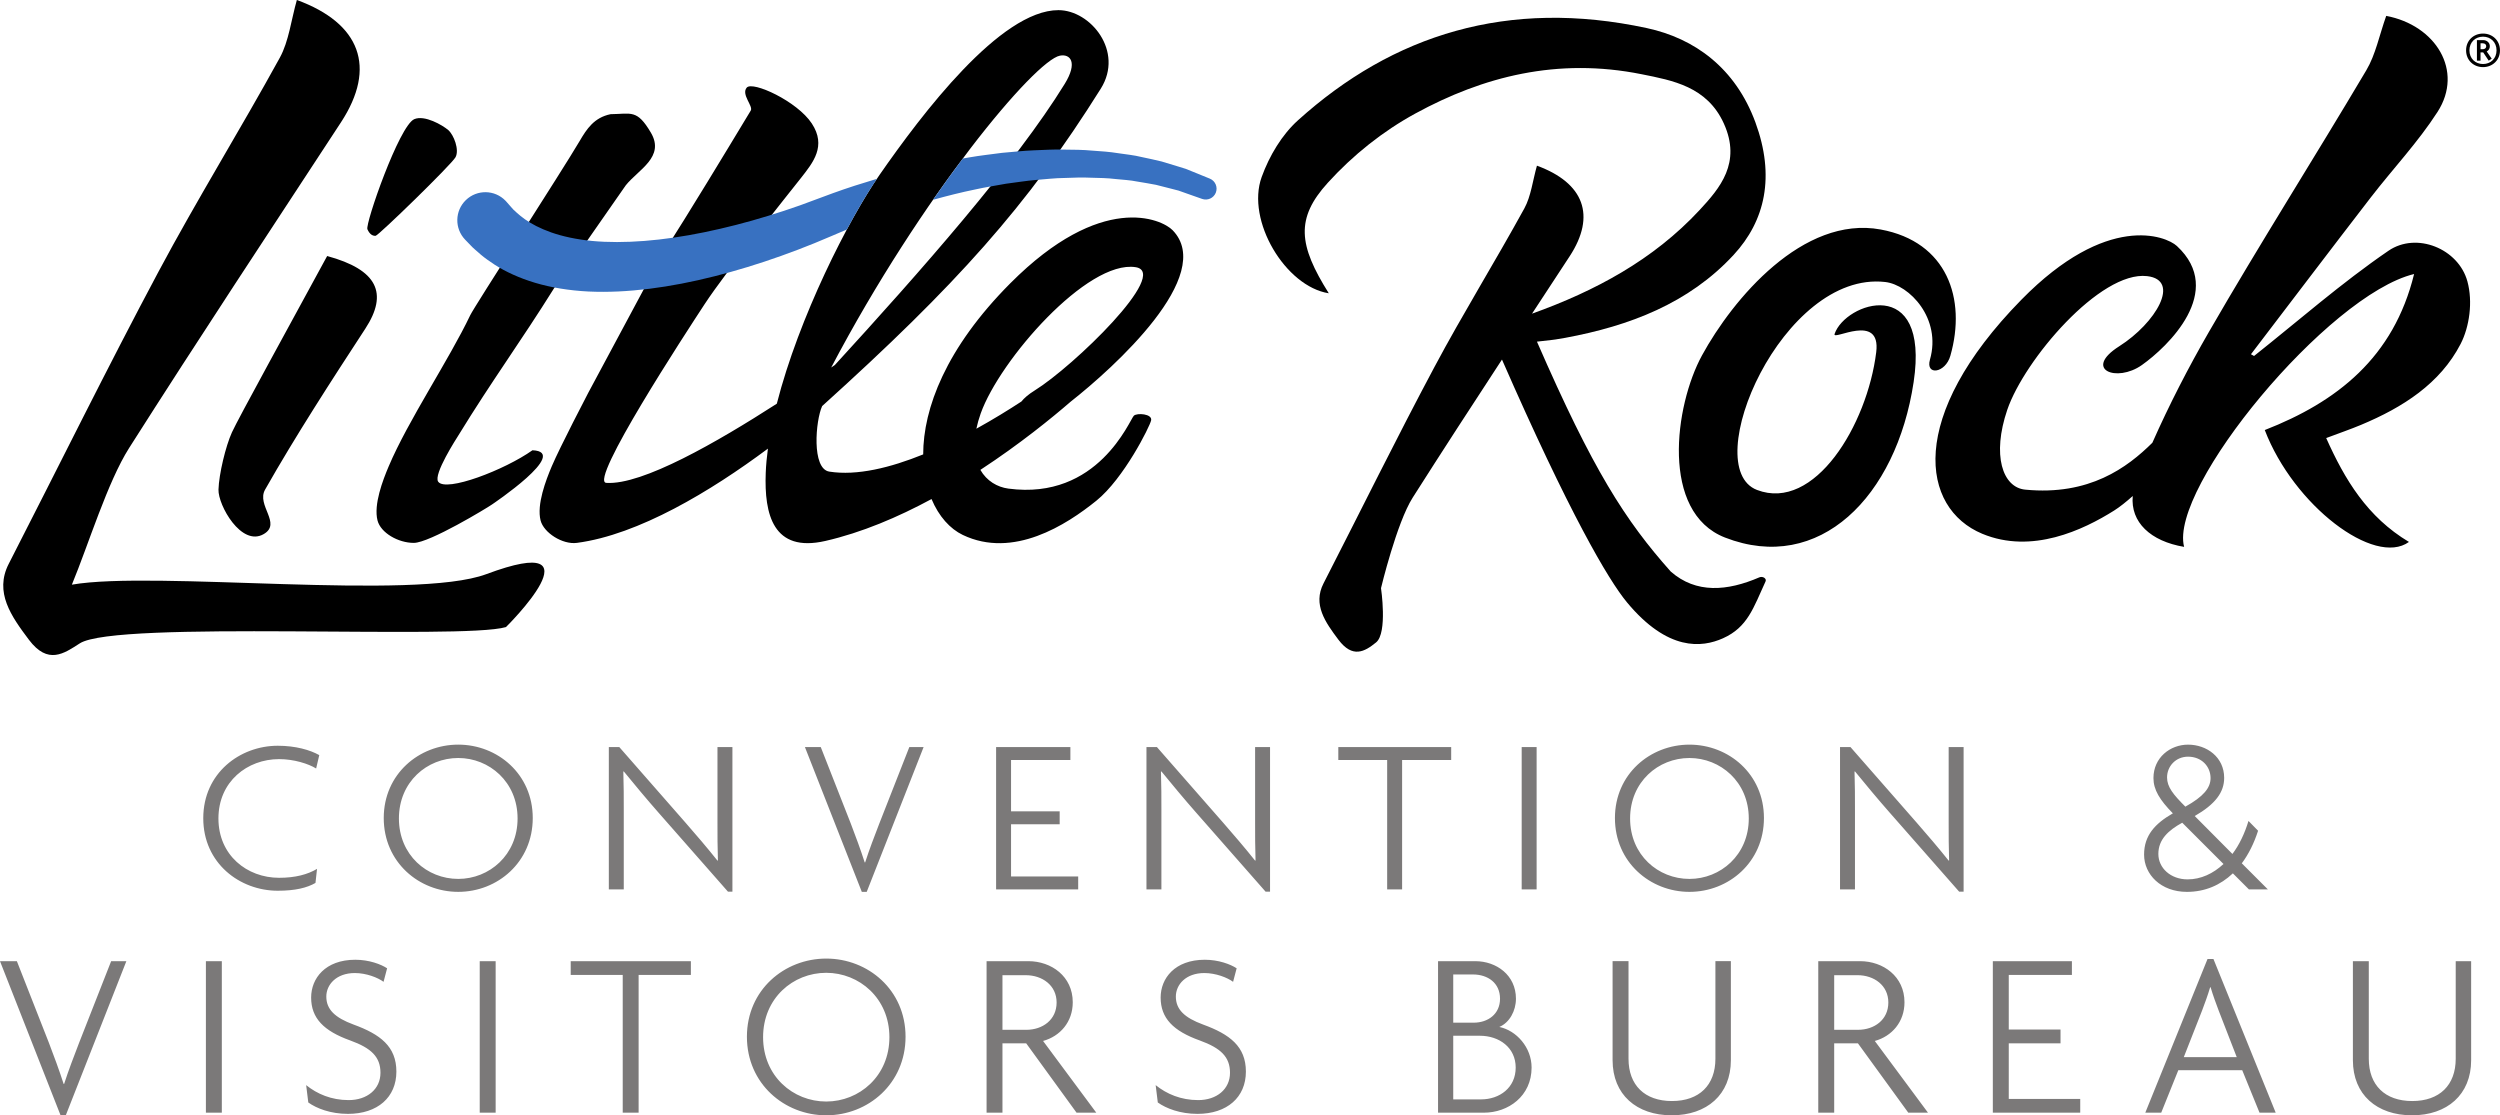
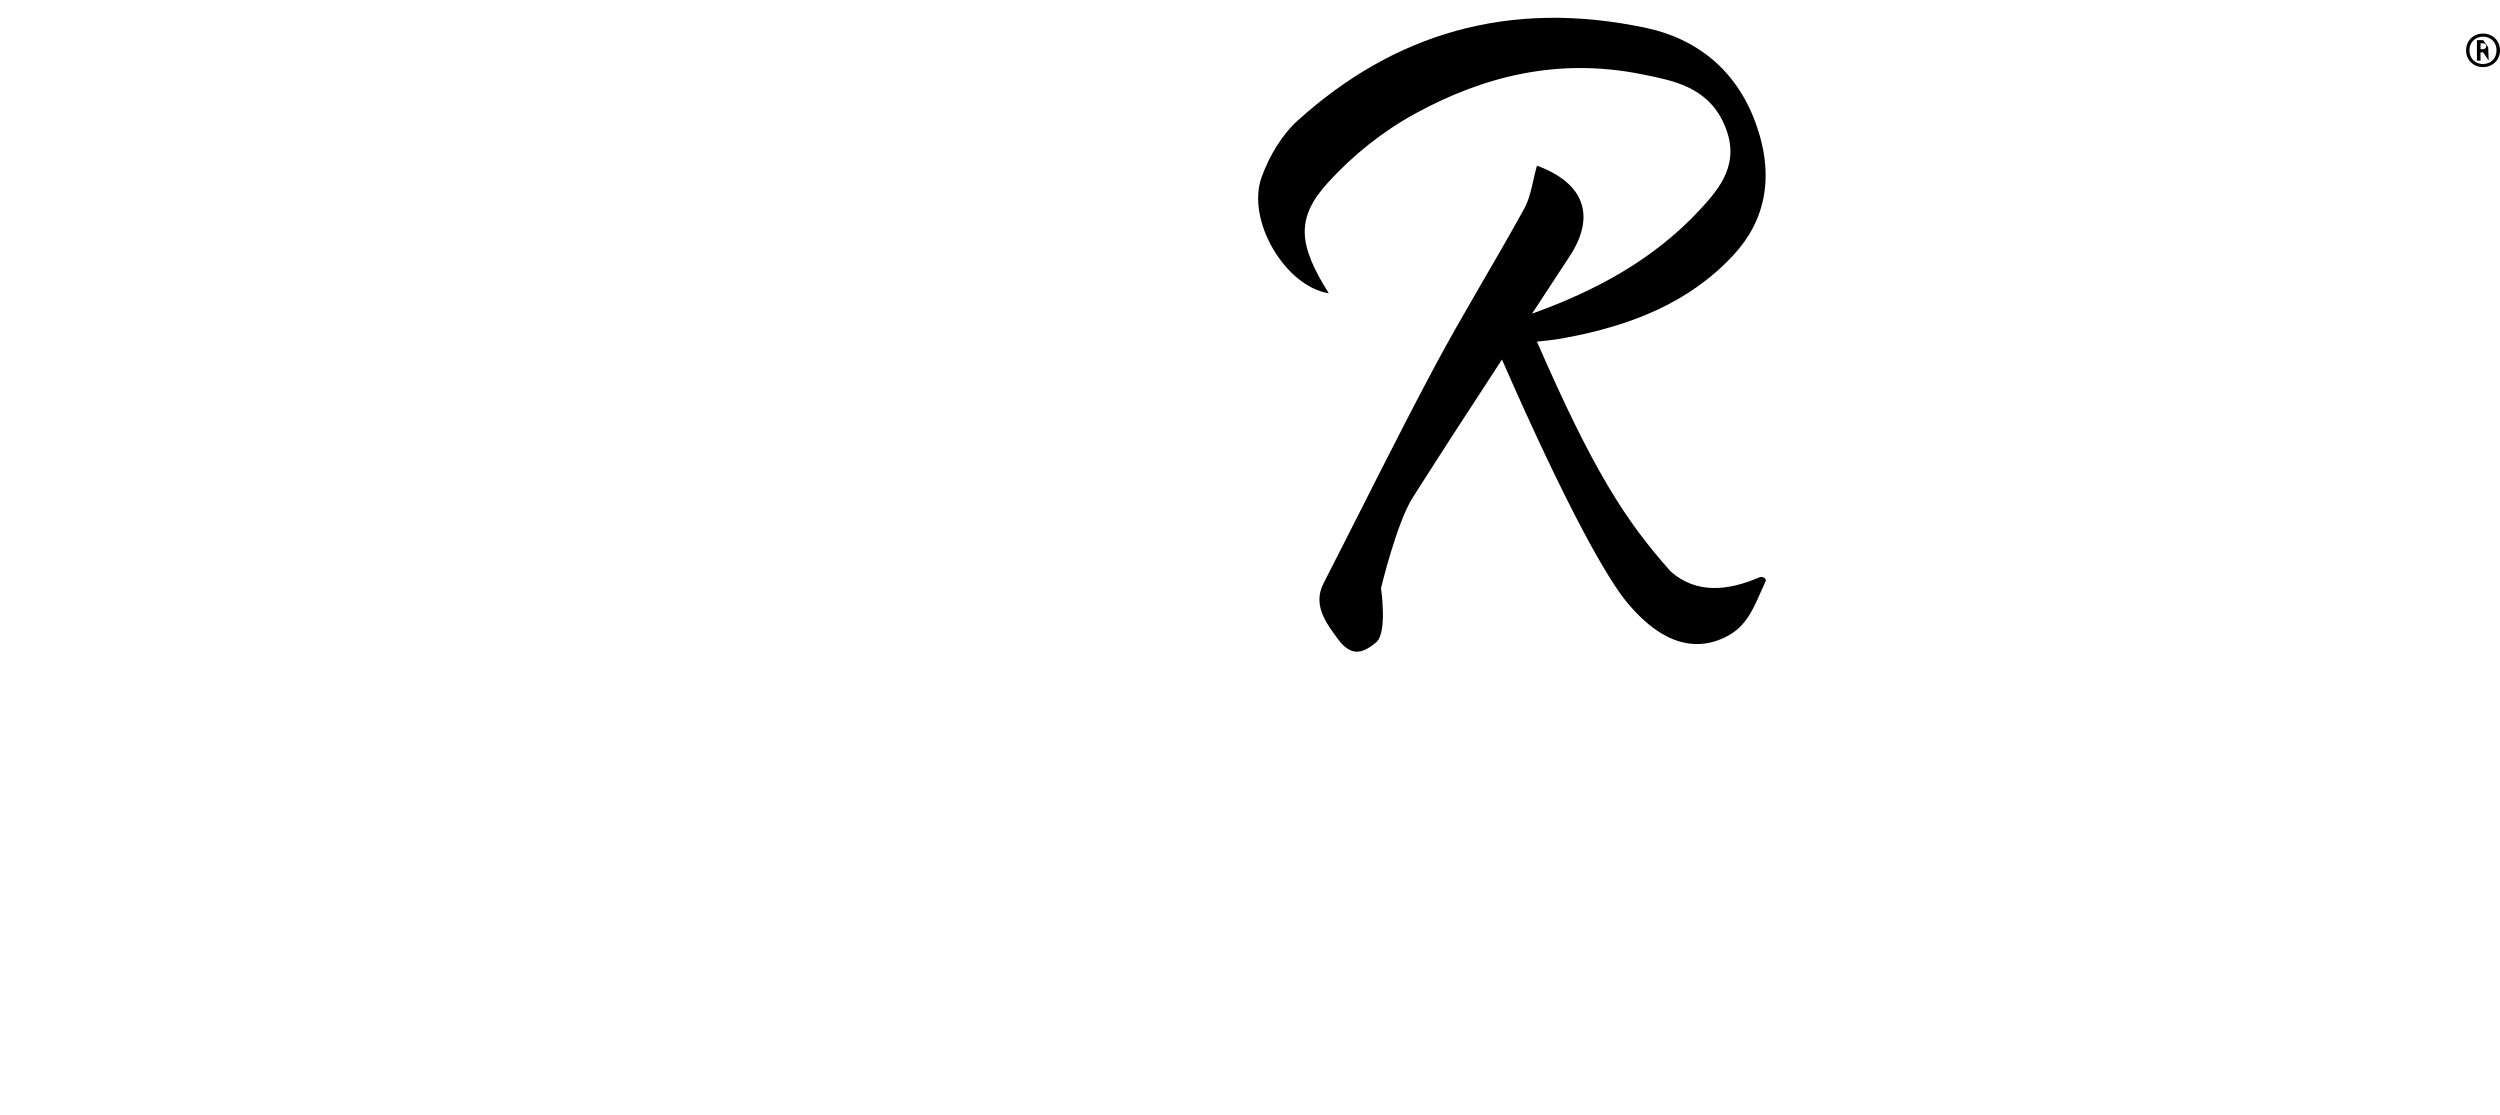
<svg xmlns="http://www.w3.org/2000/svg" viewBox="0 .01 415.41 185.33">
-   <path fill="#7b7979" d="M52.531 127.706c-1.261-.777-3.669-1.557-6.153-1.557-5.264 0-10.083 3.707-10.083 9.861 0 6.115 4.745 9.859 10.083 9.859 2.705 0 4.744-.556 6.301-1.483l-.259 2.337c-1.41.813-3.374 1.296-6.265 1.296-6.301 0-12.38-4.559-12.38-12.047 0-7.525 6.116-12.045 12.38-12.045 2.966 0 5.375.702 6.895 1.557l-.519 2.222m23.613-1.743c-5.189 0-9.859 3.968-9.859 10.047s4.67 10.044 9.859 10.044c5.153 0 9.859-3.965 9.859-10.044s-4.707-10.047-9.859-10.047zm0 22.242c-6.523 0-12.38-4.931-12.38-12.269 0-7.303 5.857-12.195 12.38-12.195 6.525 0 12.38 4.892 12.38 12.195 0 7.339-5.856 12.269-12.38 12.269m44.814-.036-11.565-13.16c-1.927-2.187-4.115-4.82-5.745-6.82l-.074.036c.074 2.187.074 4.376.074 6.526v13.047h-2.483v-23.648h1.742l10.972 12.527c1.594 1.817 3.781 4.376 5.338 6.34l.074-.039c-.074-2.11-.074-4.225-.074-6.225v-12.603h2.484v24.02h-.742m23.058.036h-.816l-9.452-24.056h2.632l5.004 12.749c.741 1.928 1.631 4.337 2.297 6.415h.075c.668-2.079 1.557-4.412 2.335-6.415l5.004-12.749h2.373l-9.452 24.056m21.499-.408v-23.648h12.343v2.151h-9.859v8.523h8.079v2.151h-8.079v8.673h11.156v2.15h-13.64m44.776.372-11.564-13.16c-1.927-2.187-4.115-4.82-5.745-6.82l-.075.036c.075 2.187.075 4.376.075 6.526v13.047h-2.483v-23.648h1.741l10.972 12.527c1.593 1.817 3.78 4.376 5.339 6.34l.073-.039c-.073-2.11-.073-4.225-.073-6.225v-12.603h2.483v24.02h-.743m22.688-21.87v21.498h-2.484V126.299h-8.117v-2.151h18.756v2.151h-8.155m19.868 21.498v-23.648h2.483v23.648h-2.483m27.875-21.834c-5.188 0-9.86 3.968-9.86 10.047s4.672 10.044 9.86 10.044c5.152 0 9.86-3.965 9.86-10.044s-4.708-10.047-9.86-10.047zm0 22.242c-6.523 0-12.38-4.931-12.38-12.269 0-7.303 5.857-12.195 12.38-12.195 6.524 0 12.38 4.892 12.38 12.195 0 7.339-5.856 12.269-12.38 12.269m44.815-.036-11.565-13.16c-1.927-2.187-4.115-4.82-5.744-6.82l-.075.036c.075 2.187.075 4.376.075 6.526v13.047h-2.484v-23.648h1.741l10.972 12.527c1.595 1.817 3.781 4.376 5.339 6.34l.073-.039c-.073-2.11-.073-4.225-.073-6.225v-12.603h2.483v24.02h-.741m38.033-22.428c-2.039 0-3.485 1.595-3.485 3.449 0 1.593 1.039 2.853 3.04 4.855 3.003-1.669 4.188-3.115 4.188-4.744 0-1.928-1.481-3.56-3.743-3.56zm-.964 10.973c-2.297 1.26-3.967 2.78-3.967 5.19 0 2.336 2.04 4.225 4.856 4.225 2.224 0 4.263-.965 5.968-2.557zm11.083 11.083-2.669-2.669c-2.075 1.964-4.633 3.077-7.635 3.077-4.337 0-7.117-2.892-7.117-6.191 0-3.188 1.816-5.152 4.781-6.858-2.187-2.222-3.225-3.929-3.225-5.855 0-3.41 2.781-5.56 5.747-5.56 3.113 0 6.004 2.075 6.004 5.522 0 2.411-1.483 4.375-4.892 6.34l6.264 6.301c1.149-1.52 2.039-3.411 2.669-5.485l1.593 1.629c-.667 2.078-1.593 3.931-2.705 5.412l4.336 4.337h-3.151M10.931 185.333h-.868L0 159.723h2.803l5.326 13.573c.791 2.054 1.738 4.618 2.447 6.83h.077c.715-2.212 1.66-4.696 2.488-6.83l5.328-13.573h2.528L10.931 185.333m23.282-.435v-25.176h2.646v25.176h-2.646m23.601.197c-2.877 0-5.21-.906-6.587-1.893l-.355-2.883c1.814 1.463 4.183 2.488 7.06 2.488 3.078 0 5.288-1.817 5.288-4.537 0-2.644-1.537-4.107-5.01-5.368-4.419-1.58-6.51-3.709-6.51-7.141 0-3.159 2.328-6.275 7.338-6.275 2.292 0 4.265.749 5.287 1.421l-.591 2.248c-.945-.709-2.883-1.46-4.773-1.46-3.078 0-4.738 1.932-4.738 3.906 0 2.132 1.423 3.512 4.537 4.657 4.424 1.617 7.106 3.63 7.106 7.813 0 4.263-3.119 7.024-8.052 7.024m21.9-.197v-25.176h2.646v25.176H79.714m26.401-22.886v22.886h-2.641v-22.886h-8.643v-2.289h19.968v2.289h-8.684m31.174-.357c-5.523 0-10.492 4.224-10.492 10.696 0 6.472 4.969 10.693 10.492 10.693 5.488 0 10.499-4.221 10.499-10.693 0-6.472-5.011-10.696-10.499-10.696zm0 23.679c-6.941 0-13.179-5.249-13.179-13.063 0-7.775 6.238-12.981 13.179-12.981 6.948 0 13.181 5.206 13.181 12.981 0 7.813-6.233 13.063-13.181 13.063m33.153-23.283h-3.869v9.078h3.947c2.724 0 5.051-1.66 5.051-4.54 0-2.841-2.368-4.537-5.128-4.537zm8.443 22.848-8.365-11.522h-3.947V184.898h-2.64v-25.176h6.941c3.828 0 7.379 2.525 7.379 6.827 0 3.276-2.091 5.643-4.933 6.431l8.844 11.918h-3.279m20.092.197c-2.883 0-5.211-.906-6.593-1.893l-.355-2.883c1.815 1.463 4.183 2.488 7.065 2.488 3.079 0 5.288-1.817 5.288-4.537 0-2.644-1.541-4.107-5.015-5.368-4.42-1.58-6.511-3.709-6.511-7.141 0-3.159 2.328-6.275 7.343-6.275 2.287 0 4.26.749 5.287 1.421l-.591 2.248c-.951-.709-2.883-1.46-4.779-1.46-3.077 0-4.732 1.932-4.732 3.906 0 2.132 1.417 3.512 4.537 4.657 4.419 1.617 7.101 3.63 7.101 7.813 0 4.263-3.115 7.024-8.047 7.024m46.919-12.981h-4.419v10.575h4.619c3.079 0 5.76-1.935 5.76-5.288 0-3.314-2.723-5.287-5.96-5.287zm-1.141-10.183h-3.277v8.011h3.396c2.364 0 4.379-1.42 4.379-3.984 0-2.606-2.015-4.027-4.497-4.027zm1.815 22.967h-7.616v-25.176h6.192c3.515 0 6.752 2.328 6.752 6.236 0 2.012-1.068 3.984-2.764 4.693 2.841.593 5.364 3.395 5.364 6.749 0 4.736-3.864 7.497-7.928 7.497m31.211.435c-5.837 0-9.825-3.433-9.825-9.155v-16.456h2.647v16.217c0 4.38 2.683 7.024 7.22 7.024 4.537 0 7.219-2.644 7.219-7.024v-16.217h2.569v16.456c0 5.721-3.987 9.155-9.829 9.155m30.861-23.283h-3.864v9.078h3.947c2.723 0 5.051-1.66 5.051-4.54 0-2.841-2.369-4.537-5.133-4.537zm8.448 22.848-8.365-11.522h-3.947V184.898h-2.647v-25.176h6.948c3.828 0 7.379 2.525 7.379 6.827 0 3.276-2.092 5.643-4.933 6.431l8.837 11.918h-3.272m14.048 1e-8v-25.176h13.139v2.289h-10.492v9.074h8.601v2.29h-8.601v9.233h11.875v2.289h-14.521m37.525-16.969c-.431-1.144-.945-2.525-1.34-3.867h-.077c-.396 1.342-.909 2.723-1.341 3.867l-3.037 7.736h8.797zm6.788 16.969-2.877-7.063h-10.616l-2.841 7.063h-2.647l10.339-25.533h.987l10.344 25.533h-2.688m25.339.435c-5.843 0-9.825-3.433-9.825-9.155v-16.456h2.641v16.217c0 4.38 2.683 7.024 7.224 7.024 4.537 0 7.22-2.644 7.22-7.024v-16.217h2.564v16.456c0 5.721-3.987 9.155-9.824 9.155" />
-   <path fill-rule="evenodd" d="M80.813 95.411c-11.985 4.476-55.154-.642-68.87 1.749 2.762-6.672 5.921-17.056 9.513-22.71C33.02 56.253 44.878 38.331 56.657 20.335c5.986-9.147 3.223-16.461-7.33-20.329-.933 3.293-1.344 6.885-2.82 9.572-6.584 11.995-13.732 23.512-20.189 35.611C17.798 61.157 9.745 77.52 1.459 93.685c-2.441 4.754.429 8.746 3.34 12.624 3.171 4.216 5.83 2.298 8.458.606 6.009-3.883 63.516-.548 70.815-2.708 0 0 16.347-16.118-3.26-8.796" />
-   <path fill-rule="evenodd" d="M60.702 54.624c3.857-5.905 1.999-9.804-6.34-12.073-6.142 11.322-14.793 27.026-15.827 29.308-1.035 2.284-2.155 6.922-2.23 9.508-.078 2.586 3.803 9.531 7.509 7.392 3.054-1.76-1.248-4.778.234-7.392 5.045-8.897 11.078-18.208 16.654-26.743m1.718-15.433c.468-.032 12.591-11.825 13.269-13.049.675-1.225-.276-3.725-1.219-4.532-.943-.805-3.917-2.537-5.635-1.797-2.504 1.079-8.18 17.407-7.783 18.292.395.888.897 1.12 1.368 1.087m.309 47.299c.522 2.046 3.425 3.728 6.03 3.728 2.602 0 12.222-5.833 12.981-6.374 0 0 13.09-8.772 6.735-9.017-4.588 3.259-14.379 7.021-15.661 5.225-.853-1.199 3.059-7.218 3.39-7.754 5.492-8.961 10.296-15.486 15.864-24.397l11.907-17.092c2.071-2.608 6.573-4.703 4.177-8.761-2.316-3.923-3.239-3.105-6.701-3.065-2.732.568-3.959 2.452-5.133 4.46-2.849 4.848-17.499 27.509-18.175 28.931-3.545 7.449-10.335 17.51-13.558 25.133-.983 2.311-2.527 6.356-1.856 8.983M162.963 68.695c3.18-8.883 17.709-25.515 25.731-24.289 5.831.891-10.36 16.511-16.752 20.477-1.063.66-1.765 1.277-2.219 1.844-2.064 1.352-4.633 2.942-7.484 4.519.169-.802.401-1.646.724-2.551zm13.171-59.439c1.708-.32 2.995 1.103.783 4.695-8.168 13.273-24.073 31.285-38.196 46.715-.193.132-.404.277-.608.416 15.075-28.662 33.876-51.048 38.021-51.826zm12.267 59.835c-.689.681-5.929 14.096-20.841 12.107-1.844-.246-3.605-1.266-4.657-3.112 6.551-4.284 11.889-8.639 15.011-11.341 7.095-5.577 24.212-21.019 16.929-28.486-1.825-1.871-11.807-6.407-26.971 8.827-10.728 10.778-14.464 20.816-14.471 28.429-5.413 2.195-10.993 3.59-15.605 2.858-2.959-.47-2.28-8.494-1.183-10.888 22.307-20.148 34.045-33.191 46.303-52.75 3.879-6.192-1.695-13.04-7.044-13.04-9.648 0-22.699 17.267-29.731 27.384-5.161 7.429-13.396 23.644-17.062 38.01-9.879 6.359-22.357 13.563-28.342 13.157-2.94-.2 13.17-24.85 16.354-29.708 3.636-5.545 13.927-18.307 16.028-20.987 1.988-2.537 4.239-5.272 1.775-9.023-2.433-3.707-9.843-7.092-10.811-5.96-.967 1.132 1.113 3.075.666 3.816-4.297 7.125-10.132 16.767-14.603 23.769L97.742 65.29s-4.702 9.001-6.064 12.217c-.98 2.311-2.524 6.356-1.853 8.983.522 2.046 3.647 4.04 6.028 3.728 10.243-1.347 22.246-8.582 31.747-15.662-.185 1.384-.313 2.733-.363 4.025-.263 6.906 1.229 13.303 9.903 11.317 6.061-1.387 12.088-3.961 17.648-6.963 1.205 2.884 3.081 4.952 5.184 5.96 8.379 4.016 17.219-1.656 22.209-5.69 4.559-3.683 8.879-12.321 9.095-13.35.225-1.084-2.357-1.273-2.875-.764m135.679-9.966c2.708-9.481-.549-18.944-11.58-20.98-12.903-2.381-24.579 11.553-29.689 20.918-4.564 8.357-6.928 26.075 3.819 30.268 15.64 6.101 28.472-6.748 31.347-25.829 2.716-18.031-11.384-13.229-13.136-7.994-.405 1.22 7.745-3.665 6.919 3.022-1.5 12.131-10.269 26.549-19.812 22.892-9.853-3.779 4.273-36.491 21.299-34.553 4.037.46 9.393 6.072 7.441 12.899-.773 2.711 2.564 2.271 3.393-.642m85.913-12.356c-1.487-5.449-8.463-8.275-13.116-5.092-7.824 5.352-14.928 11.61-22.336 17.484-.168-.094-.345-.19-.515-.287 6.616-8.667 13.205-17.36 19.864-25.998 3.689-4.787 7.881-9.204 11.149-14.287 4.375-6.819-.308-14.383-8.537-15.941-1.148 3.223-1.764 6.44-3.303 9.029-8.628 14.561-17.704 28.828-26.168 43.499-3.421 5.933-6.584 12.078-9.388 18.403-4.159 4.12-10.483 8.829-21.129 7.791-3.785-.369-5.541-5.742-2.981-13.264 2.831-8.308 15.452-23.117 23.24-22.215 5.661.657 1.437 7.8-4.632 11.653-6.069 3.852-.46 6.113 3.769 3.117 4.227-2.995 13.971-12.227 5.804-19.779-1.82-1.679-11.596-5.587-25.84 8.935-19.055 19.433-16.7 34.639-6.488 38.889 8.232 3.423 16.776-.637 21.9-3.86.935-.59 1.997-1.437 3.097-2.419-.399 4.356 2.964 7.517 8.536 8.452-2.571-9.802 23.909-41.863 38.215-45.339-3.401 13.895-12.827 21.249-24.812 25.927 4.796 12.518 18.233 22.736 23.957 18.593-6.927-4.143-10.655-10.345-13.751-17.262 2.225-.84 4.045-1.46 5.8-2.196 6.932-2.898 13.124-6.843 16.536-13.443 1.464-2.845 2.056-6.991 1.128-10.391" />
  <path fill-rule="evenodd" d="M292.348 95.941c-5.328 2.3-10.511 2.745-14.735-.965-7.587-8.523-12.923-16.856-22.228-38.196 1.581-.16 3.155-.347 4.696-.632 10.704-1.982 20.535-5.739 27.965-13.762 5.289-5.713 6.932-13.089 3.636-22.052-3.321-9.019-10.092-13.945-18.023-15.653-23.067-4.967-42.192 1.072-57.983 15.319-2.649 2.388-4.739 5.848-6.036 9.432-2.609 7.232 3.959 18.184 11.156 19.312-5.047-8.016-5.544-12.447-.16-18.367 4.172-4.595 9.167-8.573 14.559-11.513 11.2-6.107 23.555-9.34 37.603-6.517 5.1 1.024 10.865 2.033 13.647 8.197 2.94 6.508-.644 10.717-4.041 14.376-7.709 8.301-17.36 13.447-27.836 17.21 2.081-3.176 4.165-6.35 6.247-9.528 4.436-6.775 2.385-12.195-5.431-15.063-.691 2.441-.996 5.103-2.089 7.093-4.877 8.889-10.175 17.42-14.957 26.384-6.313 11.832-12.279 23.955-18.417 35.932-1.809 3.522.316 6.48 2.473 9.353 2.348 3.121 4.341 2.027 6.268.447 1.92-1.58.811-9.012.811-9.012s2.601-10.851 5.264-15.039c4.891-7.698 9.855-15.328 14.836-22.942 11.121 25.407 17.648 36.579 20.773 40.346 6.779 8.165 12.461 7.528 15.941 5.973 4.125-1.84 5.072-5.086 7.085-9.458.221-.479-.48-.91-1.024-.676" />
-   <path fill="#3871c1" d="m138.104 39.259 2.615-1.113c1.78-3.328 3.493-6.2 4.989-8.419-2.452.731-4.907 1.509-7.331 2.391-1.811.671-3.623 1.34-5.426 2.008-1.781.633-3.571 1.219-5.355 1.763-3.567 1.097-7.121 2.003-10.568 2.712-6.891 1.421-13.399 1.944-18.653 1.445-2.621-.255-4.911-.759-6.777-1.415-1.867-.656-3.321-1.436-4.385-2.193-.501-.383-1.023-.764-1.309-1.048-.149-.14-.286-.269-.413-.388-.065-.057-.127-.112-.186-.164-.082-.092-.16-.179-.234-.261-.603-.685-.925-1.051-.925-1.051-.043-.048-.098-.109-.144-.157-1.787-1.851-4.737-1.901-6.589-.113-1.851 1.787-1.901 4.736-.114 6.588 0 0 .338.349.972 1.007.082.084.169.172.261.267.131.117.268.241.411.372.291.255.61.533.954.835.7.597 1.432 1.087 2.32 1.685 1.77 1.135 4.057 2.207 6.709 2.997 2.653.792 5.659 1.283 8.864 1.444 6.416.301 13.59-.671 20.918-2.528 3.666-.931 7.384-2.064 11.09-3.391 1.854-.66 3.707-1.363 5.548-2.115l2.759-1.157m62.925-9.567s-.469-.192-1.349-.549c-.44-.18-.984-.4-1.623-.66-.32-.129-.664-.268-1.031-.417-.377-.116-.777-.24-1.2-.371-.848-.257-1.787-.543-2.809-.852-1.032-.268-2.163-.481-3.367-.749-1.2-.3-2.497-.428-3.863-.629-1.364-.225-2.804-.327-4.309-.427-1.507-.144-3.072-.155-4.695-.168-1.627-.059-3.293.061-5.016.12-1.723.057-3.471.28-5.273.42-1.783.243-3.619.435-5.46.759-.349.055-.701.123-1.051.183-1.599 2.131-3.253 4.421-4.947 6.859 2.349-.652 4.683-1.244 6.985-1.713 1.739-.391 3.468-.648 5.152-.96 1.695-.207 3.351-.497 4.969-.624 1.619-.128 3.196-.319 4.721-.329 1.524-.056 3.001-.117 4.411-.044 1.412.028 2.768.059 4.041.213 1.276.131 2.503.189 3.619.42 1.123.199 2.185.347 3.151.549.956.243 1.832.467 2.624.668.396.103.772.199 1.125.291.341.121.663.235.96.341.599.211 1.107.391 1.519.536.827.291 1.267.445 1.267.445l.172.061c.901.316 1.901-.128 2.265-1.021.376-.923-.068-1.976-.989-2.351" />
-   <path d="M412.533 7.203h-.357v.987h.357c.357 0 .587-.2.587-.5 0-.3-.229-.487-.587-.487zm1.001 2.888-.915-1.372h-.444v1.372h-.6V6.675h1.044c.572 0 1.1.4 1.1 1.015 0 .4-.213.715-.515.872l.829 1.2zm-.943-3.988c-1.287 0-2.26.929-2.26 2.272 0 1.359.973 2.273 2.26 2.273 1.272 0 2.244-.915 2.244-2.273 0-1.343-.972-2.272-2.244-2.272zm0 5.06c-1.588 0-2.817-1.157-2.817-2.788 0-1.629 1.229-2.787 2.817-2.787 1.572 0 2.816 1.157 2.816 2.787 0 1.631-1.244 2.788-2.816 2.788" />
+   <path d="M412.533 7.203h-.357v.987h.357c.357 0 .587-.2.587-.5 0-.3-.229-.487-.587-.487zm1.001 2.888-.915-1.372h-.444v1.372h-.6V6.675h1.044l.829 1.2zm-.943-3.988c-1.287 0-2.26.929-2.26 2.272 0 1.359.973 2.273 2.26 2.273 1.272 0 2.244-.915 2.244-2.273 0-1.343-.972-2.272-2.244-2.272zm0 5.06c-1.588 0-2.817-1.157-2.817-2.788 0-1.629 1.229-2.787 2.817-2.787 1.572 0 2.816 1.157 2.816 2.787 0 1.631-1.244 2.788-2.816 2.788" />
</svg>